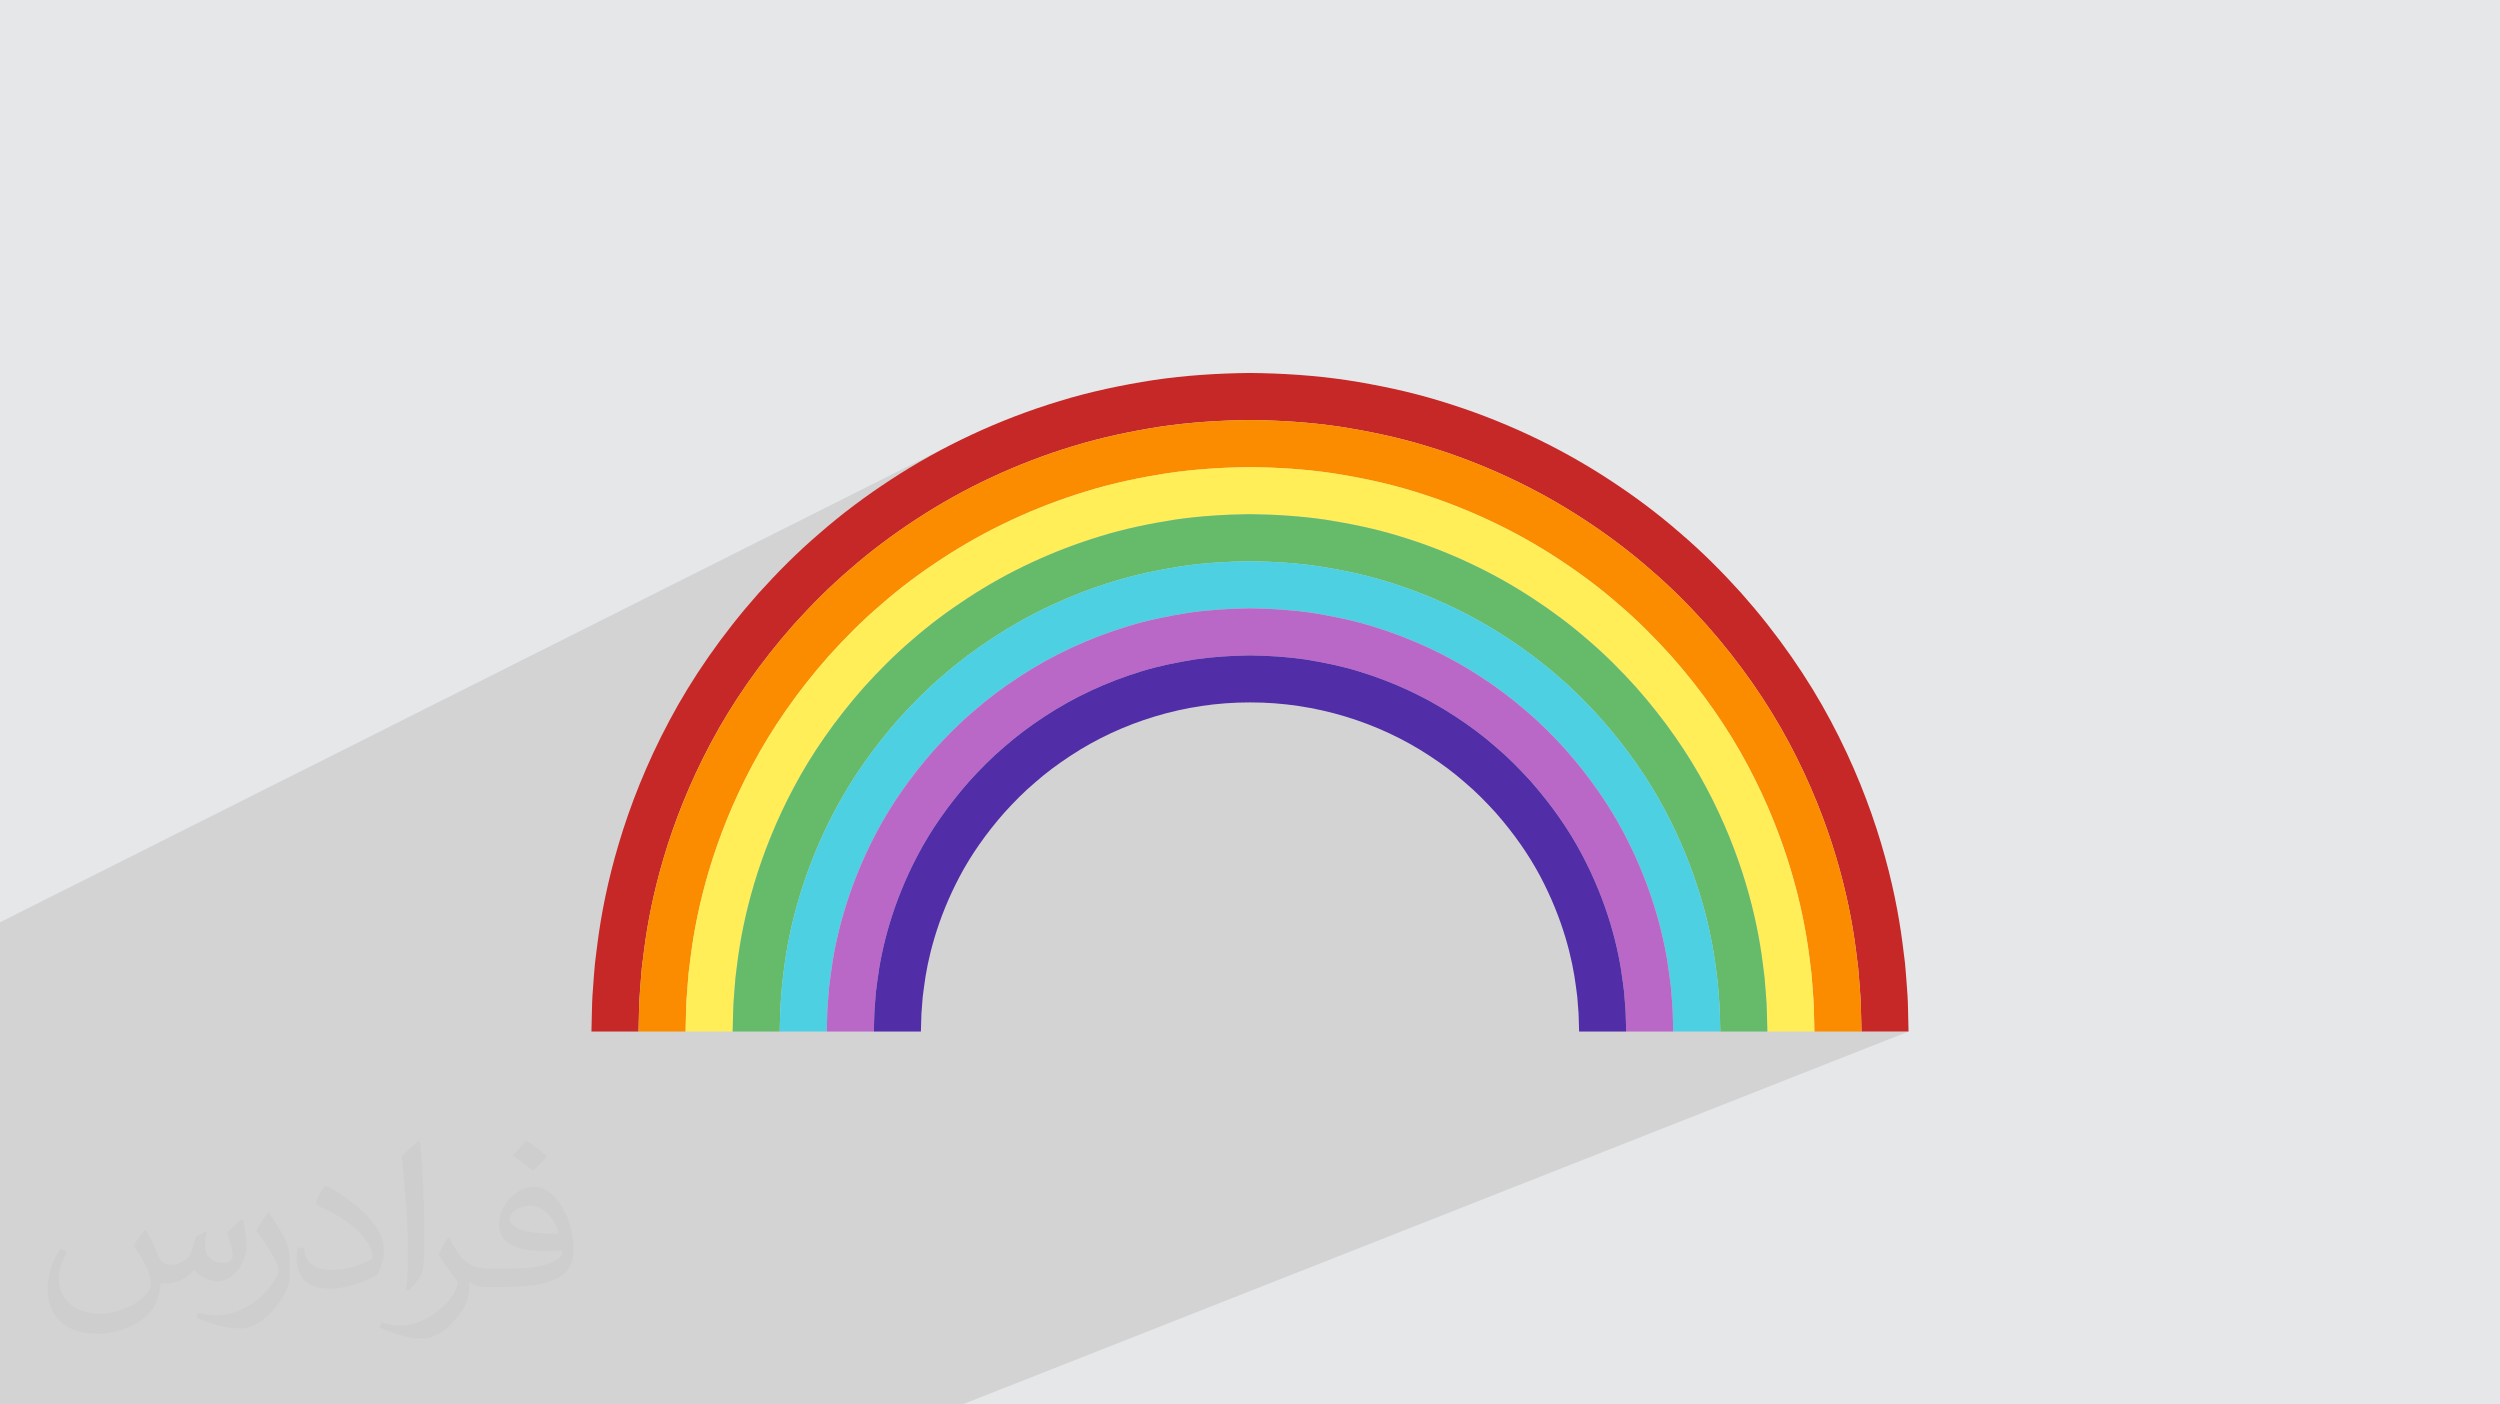
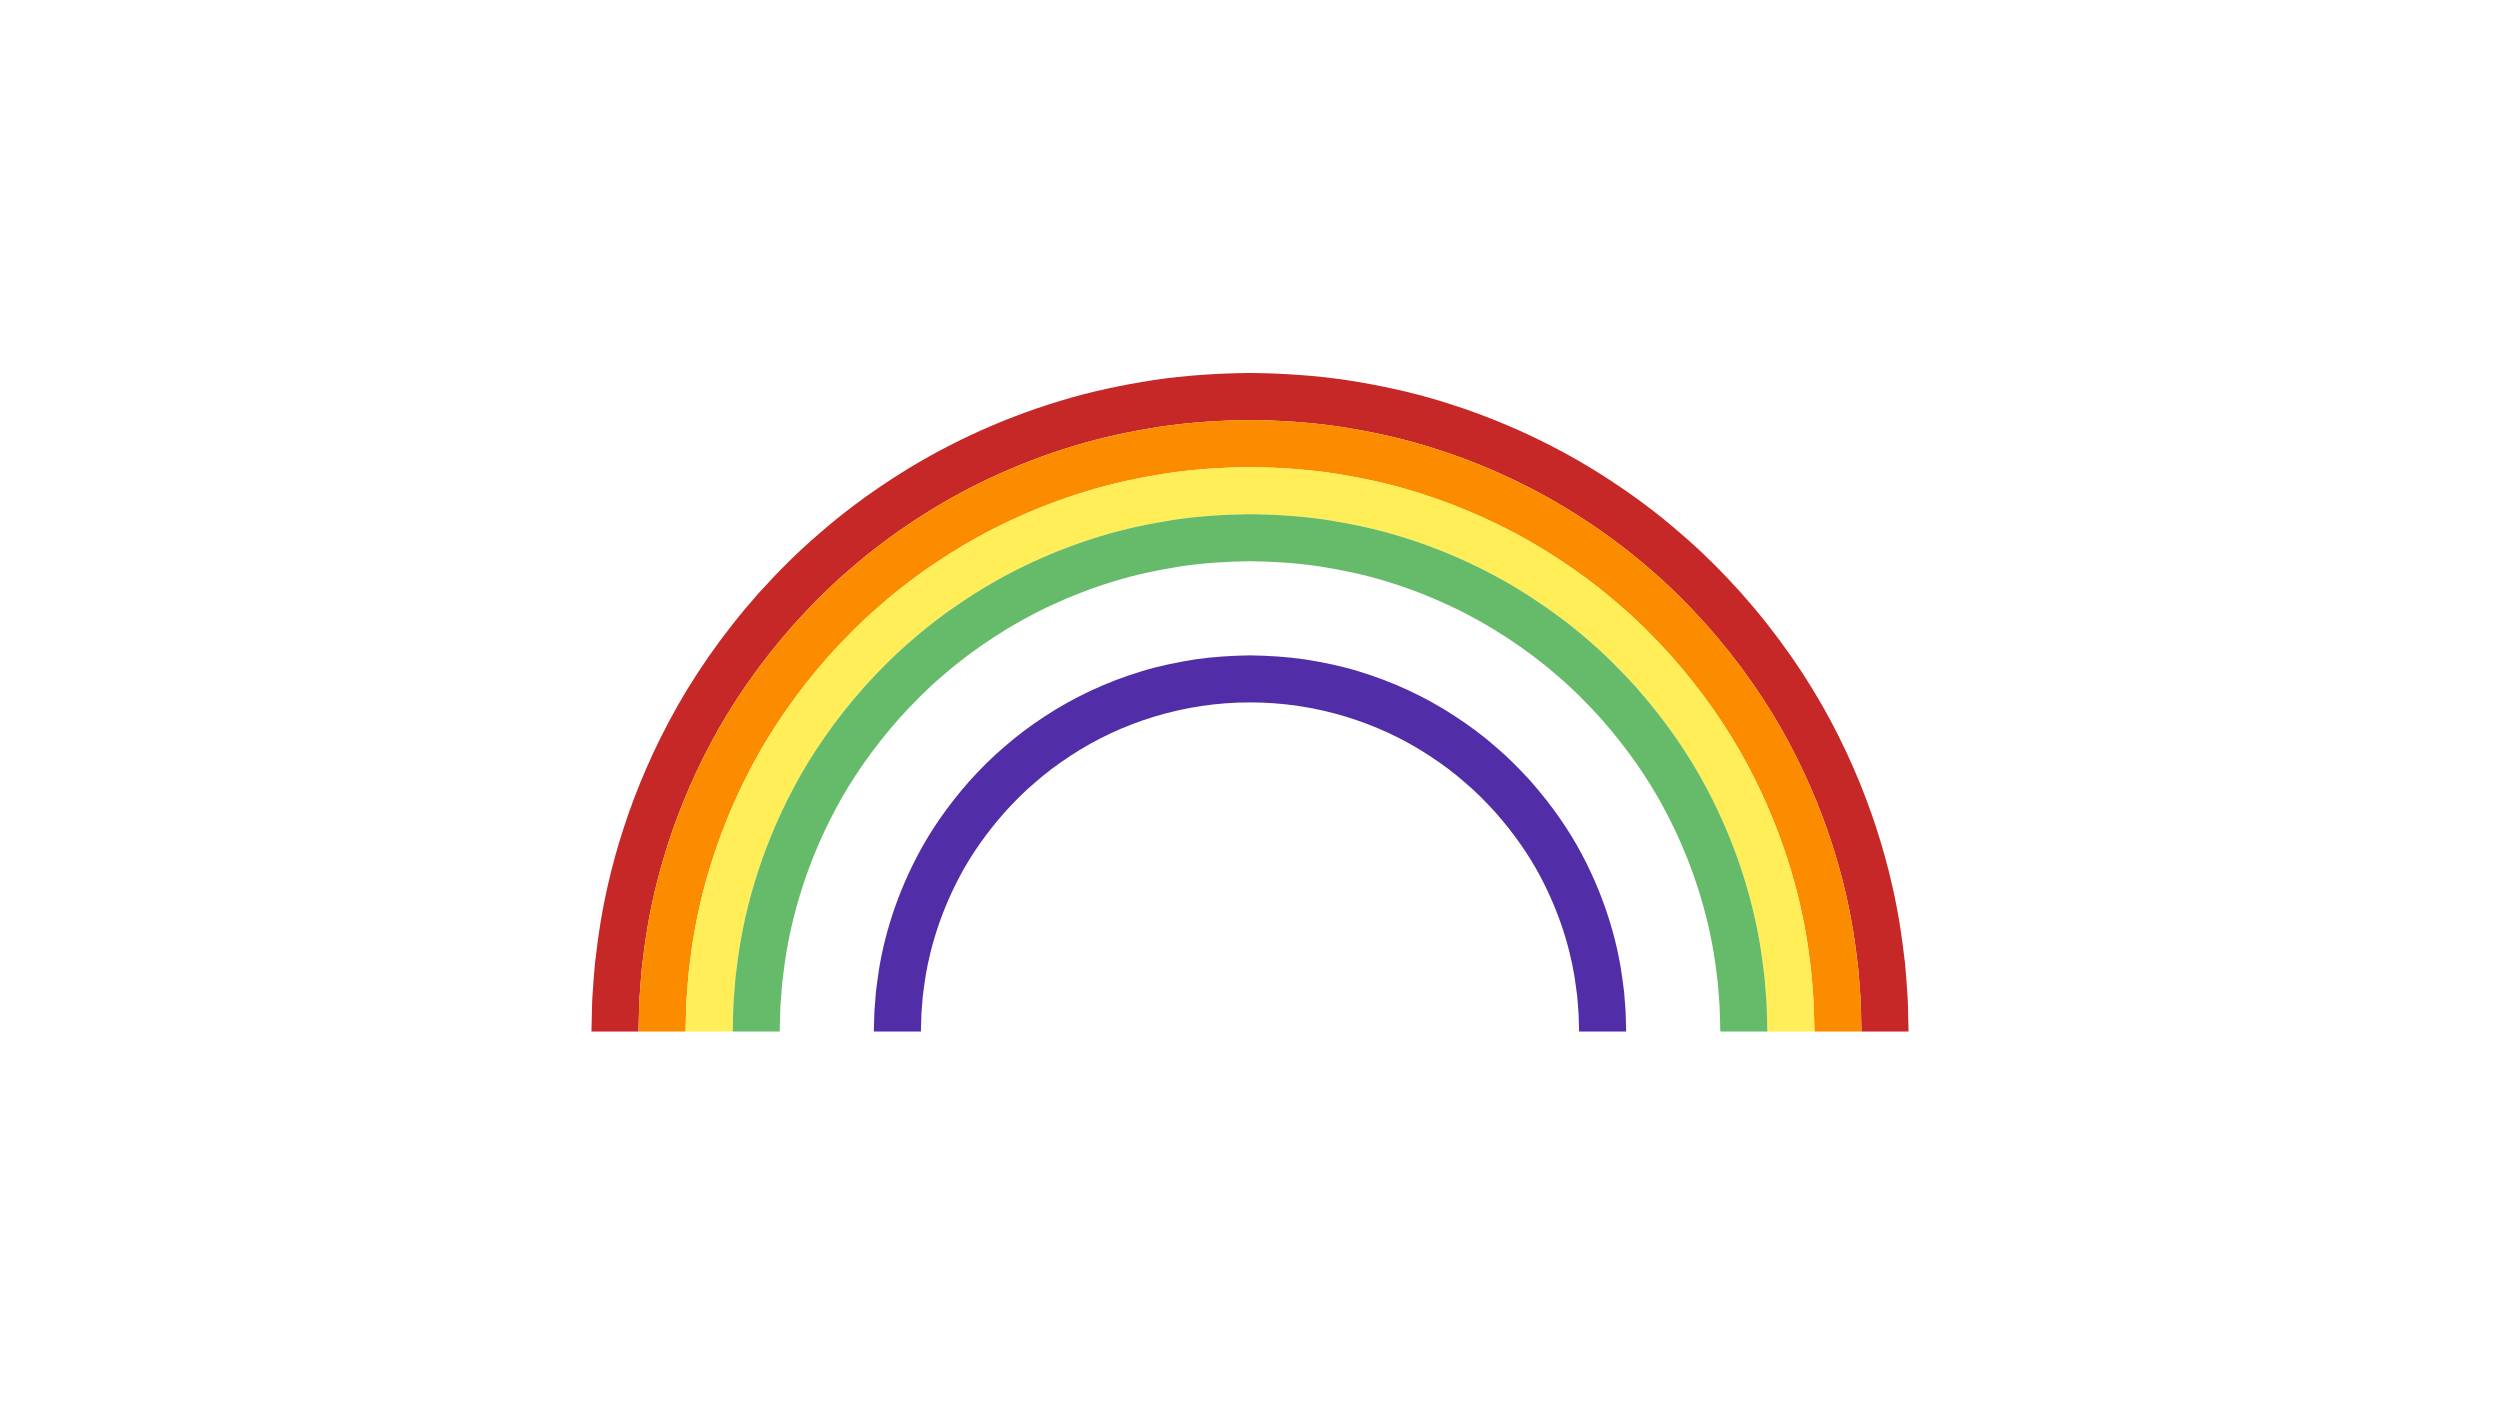
<svg xmlns="http://www.w3.org/2000/svg" xml:space="preserve" width="94.192mm" height="52.917mm" version="1.0" style="shape-rendering:geometricPrecision; text-rendering:geometricPrecision; image-rendering:optimizeQuality; fill-rule:evenodd; clip-rule:evenodd" viewBox="0 0 9404.92 5283.66">
  <defs>
    <style type="text/css">
   
    .fil7 {fill:#4DD0E1;fill-rule:nonzero}
    .fil9 {fill:#512DA8;fill-rule:nonzero}
    .fil6 {fill:#66BB6A;fill-rule:nonzero}
    .fil8 {fill:#BA68C8;fill-rule:nonzero}
    .fil3 {fill:#C62828;fill-rule:nonzero}
    .fil4 {fill:#FB8C00;fill-rule:nonzero}
    .fil5 {fill:#FFEE58;fill-rule:nonzero}
    .fil2 {fill:#373435;fill-opacity:0.031}
    .fil1 {fill:#2B2A29;fill-opacity:0.102}
    .fil0 {fill:#E6E7E8}
   
  </style>
  </defs>
  <g id="Layer_x0020_1">
-     <polygon class="fil0" points="-0,0 9404.92,0 9404.92,5283.66 -0,5283.66 " />
-     <polygon class="fil1" points="-0,4235.77 -0,4232.49 -0,4228.74 -0,4190.49 -0,4185.42 -0,4183.61 -0,4178.92 -0,4170.39 -0,4143.95 -0,4083.63 -0,4083.01 -0,4062.72 -0,4039.45 -0,4030.52 -0,4020.06 -0,4011.92 -0,3996.46 -0,3979.73 -0,3937.16 -0,3919.41 -0,3891.82 -0,3877.47 -0,3849.11 -0,3837.41 -0,3821.66 -0,3814.21 -0,3755.51 -0,3719.71 -0,3677.65 -0,3661.88 -0,3647.37 -0,3646.04 -0,3546.39 -0,3485.32 -0,3469.53 3595.14,1664.32 3575.6,1674.2 3556.18,1684.23 3536.88,1694.41 3517.69,1704.76 3498.65,1715.24 3479.74,1725.88 3460.96,1736.67 3442.31,1747.59 3423.8,1758.68 3405.42,1769.89 3387.18,1781.25 3369.1,1792.76 3351.15,1804.39 3333.31,1816.11 3315.62,1827.96 3298.06,1839.92 3280.63,1852.01 3263.35,1864.21 3246.22,1876.53 3229.22,1888.96 3212.39,1901.52 3195.69,1914.18 3179.16,1926.97 3162.78,1939.87 3146.56,1952.88 3130.5,1966.01 3114.6,1979.26 3098.87,1992.61 3083.31,2006.08 3067.77,2019.47 3052.39,2032.97 3037.2,2046.59 3022.18,2060.31 3007.35,2074.14 2992.67,2088.06 2978.16,2102.06 2963.81,2116.15 2949.62,2130.3 2935.59,2144.53 2921.71,2158.82 2907.97,2173.17 2894.39,2187.57 2880.94,2202.01 2867.63,2216.48 2856.86,2228.34 3674.37,1822.66 3692.63,1813.63 3710.99,1804.76 3729.46,1796.04 3748.05,1787.46 3766.73,1779.05 3785.52,1770.78 3804.4,1762.66 3823.38,1754.7 3842.46,1746.92 3861.64,1739.28 3880.9,1731.8 3900.27,1724.49 3919.72,1717.34 3939.26,1710.36 3958.88,1703.54 3978.58,1696.9 3998.37,1690.42 4018.23,1684.12 4038.18,1677.99 4048.17,1674.95 4058.19,1671.98 4068.22,1669.05 4078.27,1666.19 4088.34,1663.36 4098.44,1660.61 4108.54,1657.89 4118.67,1655.23 4128.82,1652.62 4138.97,1650.06 4149.16,1647.55 4159.34,1645.08 4169.56,1642.67 4179.78,1640.3 4190.02,1637.98 4200.27,1635.7 4210.54,1633.47 4220.82,1631.28 4231.11,1629.13 4241.42,1627.04 4251.73,1624.98 4262.06,1622.96 4272.4,1620.99 4282.75,1619.05 4293.11,1617.14 4303.47,1615.28 4313.86,1613.47 4324.24,1611.68 4334.64,1609.93 4345.03,1608.23 4355.45,1606.55 4365.86,1604.9 4376.3,1603.39 4386.76,1601.93 4397.22,1600.53 4407.69,1599.18 4418.16,1597.87 4428.65,1596.62 4439.13,1595.42 4449.62,1594.28 4460.12,1593.18 4470.62,1592.13 4481.14,1591.13 4491.64,1590.17 4502.16,1589.26 4512.69,1588.41 4523.21,1587.59 4533.74,1586.82 4544.27,1586.09 4554.8,1585.41 4565.35,1584.77 4575.88,1584.18 4586.43,1583.62 4596.97,1583.11 4607.52,1582.64 4618.07,1582.21 4628.62,1581.83 4639.17,1581.48 4649.72,1581.16 4660.27,1580.89 4670.82,1580.65 4681.37,1580.45 4691.92,1580.29 4702.47,1580.16 4713.01,1580.29 4723.57,1580.45 4734.11,1580.65 4744.67,1580.89 4755.21,1581.16 4765.76,1581.48 4776.31,1581.83 4786.86,1582.21 4797.41,1582.64 4807.95,1583.11 4818.5,1583.62 4829.04,1584.18 4839.58,1584.77 4850.12,1585.41 4860.65,1586.09 4871.19,1586.82 4881.71,1587.59 4892.24,1588.41 4902.76,1589.26 4913.28,1590.17 4923.8,1591.13 4934.3,1592.13 4944.8,1593.18 4955.3,1594.28 4965.79,1595.42 4976.28,1596.62 4986.76,1597.87 4997.23,1599.18 5007.7,1600.53 5018.16,1601.93 5028.62,1603.39 5039.06,1604.9 5049.48,1606.55 5059.89,1608.23 5070.29,1609.93 5080.69,1611.68 5091.07,1613.47 5101.45,1615.28 5111.82,1617.14 5122.18,1619.05 5132.53,1620.99 5142.86,1622.96 5153.19,1624.98 5163.51,1627.04 5173.82,1629.13 5184.1,1631.28 5194.39,1633.47 5204.65,1635.7 5214.9,1637.98 5225.15,1640.3 5235.37,1642.67 5245.58,1645.08 5255.77,1647.55 5265.95,1650.06 5276.11,1652.62 5286.26,1655.23 5296.38,1657.89 5306.5,1660.61 5316.59,1663.36 5326.66,1666.19 5336.71,1669.05 5346.75,1671.98 5356.76,1674.95 5366.76,1677.99 5386.69,1684.12 5406.56,1690.42 5426.35,1696.9 5446.06,1703.54 5465.68,1710.36 5485.22,1717.34 5504.67,1724.49 5524.03,1731.8 5543.29,1739.28 5562.47,1746.92 5581.55,1754.7 5600.53,1762.66 5619.42,1770.78 5638.2,1779.05 5656.9,1787.46 5675.47,1796.04 5693.95,1804.76 5712.31,1813.63 5730.57,1822.66 5748.72,1831.83 5766.75,1841.14 5784.66,1850.6 5802.47,1860.19 5820.15,1869.94 5837.71,1879.81 5855.15,1889.83 5872.46,1899.98 5889.65,1910.27 5906.71,1920.69 5923.64,1931.25 5940.44,1941.92 5957.1,1952.73 5973.66,1963.62 5990.09,1974.61 6006.4,1985.72 6022.58,1996.94 6038.63,2008.27 6054.54,2019.7 6070.33,2031.25 6085.98,2042.91 6101.47,2054.67 6116.83,2066.54 6132.05,2078.52 6147.11,2090.6 6162.02,2102.81 6176.78,2115.1 6191.39,2127.51 6205.82,2140.02 6220.27,2152.45 6234.56,2164.99 6248.67,2177.63 6262.63,2190.38 6276.42,2203.22 6290.05,2216.15 6303.53,2229.17 6316.86,2242.25 6330.04,2255.4 6343.07,2268.62 6355.97,2281.89 6368.72,2295.22 6381.34,2308.58 6393.83,2321.99 6406.19,2335.43 6418.43,2348.9 6430.41,2362.52 6442.26,2376.19 6453.97,2389.89 6465.53,2403.63 6476.95,2417.4 6488.23,2431.2 6499.37,2445.03 6510.36,2458.9 6521.23,2472.79 6531.94,2486.7 6542.52,2500.63 6552.94,2514.59 6563.22,2528.58 6573.37,2542.58 6583.37,2556.59 6593.23,2570.63 6602.94,2584.67 6612.51,2598.73 6621.93,2612.79 6631.21,2626.87 6640.35,2640.95 6649.33,2655.03 6658.18,2669.13 6666.88,2683.22 6675.43,2697.31 6683.84,2711.4 6692.1,2725.47 6700.22,2739.55 6708.18,2753.62 6716,2767.69 6723.67,2781.74 6731.2,2795.78 6745.91,2823.83 6760.08,2851.77 6773.72,2879.57 6786.83,2907.22 6799.43,2934.71 6811.52,2962.03 6823.12,2989.15 6834.24,3016.08 6844.89,3042.8 6855.07,3069.3 6864.81,3095.56 6874.09,3121.58 6882.94,3147.35 6891.37,3172.84 6899.38,3198.04 6906.99,3222.95 6914.2,3247.55 6921.03,3271.85 6927.48,3295.8 6933.57,3319.4 6939.3,3342.66 6944.7,3365.55 6949.74,3388.06 6954.47,3410.17 6958.87,3431.88 6962.98,3453.17 6966.78,3474.04 6970.3,3494.47 6973.54,3514.44 6976.52,3533.94 6979.23,3552.97 6981.7,3571.51 6982.84,3580.64 6983.97,3589.65 6985.09,3598.52 6986.18,3607.28 6987.26,3615.91 6988.33,3624.4 6989.38,3632.78 6990.41,3641.03 6991.19,3649.18 6991.89,3657.19 6992.55,3665.08 6993.17,3672.84 6993.76,3680.47 6994.33,3687.96 6994.9,3695.33 6995.47,3702.54 6996.59,3716.6 6997.6,3730.13 6998.5,3743.11 6999.28,3755.54 6999.93,3767.42 7000.43,3778.74 7000.77,3789.48 7000.94,3799.67 7001.38,3818.29 7001.77,3834.55 7002.1,3848.43 7002.37,3859.89 7002.59,3868.87 7002.74,3875.33 7002.84,3879.25 7002.87,3880.56 7179.9,3880.56 3620.07,5283.66 3459.98,5283.66 3299.86,5283.66 3274.56,5283.66 3139.76,5283.66 3129.23,5283.66 3051.78,5283.66 2983.8,5283.66 2979.67,5283.66 2924.12,5283.66 2910.75,5283.66 2838.23,5283.66 2819.55,5283.66 2796.33,5283.66 2794.28,5283.66 2750.15,5283.66 2692.55,5283.66 2677.51,5283.66 2668.25,5283.66 2659.44,5283.66 2646.2,5283.66 2560.45,5283.66 2546.77,5283.66 2542.01,5283.66 2539.9,5283.66 2499.33,5283.66 2443.14,5283.66 2437.54,5283.66 2411.33,5283.66 2400.85,5283.66 2332.61,5283.66 2325.51,5283.66 2282.53,5283.66 2227.45,5283.66 2207.59,5283.66 2121.89,5283.66 1128.52,5283.66 1093.68,5283.66 1059.19,5283.66 1025.08,5283.66 991.36,5283.66 957.99,5283.66 924.92,5283.66 499.81,5283.66 381.34,5283.66 264.66,5283.66 260.14,5283.66 181.37,5283.66 149.71,5283.66 100.02,5283.66 36.48,5283.66 21.84,5283.66 -0,5283.66 -0,5283.04 -0,5257.07 -0,5250.4 -0,5230.28 -0,5227.62 -0,5223.76 -0,5206.65 -0,5201.42 -0,5197.21 -0,5185.7 -0,5160.91 -0,5154.68 -0,5147.09 -0,5138.45 -0,5129.43 -0,5113.54 -0,5109.74 -0,5086 -0,5068.67 -0,5062.98 -0,5051.41 -0,5049.75 -0,5040.6 -0,5021.35 -0,5017.78 -0,4977.99 -0,4975.47 -0,4972.52 -0,4966.86 -0,4961.54 -0,4950.03 -0,4931.99 -0,4892.78 -0,4892.32 -0,4892.03 -0,4881.24 -0,4873.81 -0,4856.04 -0,4841.68 -0,4812.14 -0,4805.19 -0,4795.88 -0,4795.55 -0,4786.56 -0,4786 -0,4750.39 -0,4738.75 -0,4731.28 -0,4717.39 -0,4699.78 -0,4689.78 -0,4687.25 -0,4658.1 -0,4655.84 -0,4642.81 -0,4628.87 -0,4606.86 -0,4598.5 -0,4592.46 -0,4572.42 -0,4568.47 -0,4529.82 -0,4529.48 -0,4515.8 -0,4514.81 -0,4489.72 -0,4482.81 -0,4468.49 -0,4458.42 -0,4409.53 -0,4401.06 -0,4372.45 -0,4360.4 -0,4359.12 -0,4357.93 -0,4343.51 -0,4336.67 -0,4318.55 -0,4306.87 -0,4246.39 " />
-     <path class="fil2" d="M548.54 4627.69c17.95,27.21 29.6,53.36 40.96,82.43 8.45,16.91 12.93,48.09 52.57,48.09 11.61,0 28.28,-3.42 43.06,-11.61 16.63,-8.73 29.32,-21.94 35.94,-42l15.85 -53.36 38.57 -19.02 2.64 2.64c-5.27,20.09 -6.59,39.36 -6.59,54.43 0,44.63 38.57,61.56 69.22,61.56 17.95,0 34.09,-8.73 34.09,-25.11 0,-21.13 -8.98,-57.06 -20.62,-89.29 17.95,-17.95 35.94,-35.94 56.53,-50.47l3.17 1.6c8.98,38.04 14,75.56 14,100.66 0,24.57 -10.83,51.79 -19.81,69.49 -18.49,34.87 -51.25,62.62 -90.87,62.62 -30.1,0 -63.65,-15.07 -86.66,-43.06l-1.32 0c-21.66,26.96 -55.22,51.25 -108.86,51.25l-16.63 0c-2.64,35.41 -10.29,60.49 -21.94,82.95 -31.95,62.34 -126.81,106.47 -216.1,106.47 -124.17,0 -186.51,-71.59 -186.51,-166.96 0,-58.91 19.27,-113.6 48.88,-152.42l24.29 10.04c-18.49,35.41 -30.91,68.68 -30.91,101.45 0,89.29 72.66,131.83 156.4,131.83 77.68,0 173.83,-49.41 191.28,-106.72 -6.59,-62.62 -30.1,-91.93 -66.04,-148.99 10.83,-19.02 24.83,-38.04 42.28,-58.38l3.17 0 0 0 0 0 -0.02 -0.09zm1432.13 -336.04c26.15,16.39 51.79,35.66 76.87,57.85 -14,19.81 -31.45,37.79 -53.11,53.64 -25.11,-20.34 -50.19,-37.79 -75.84,-56.27 17.42,-19.55 34.62,-38.29 52.04,-55.22l0 0 0 0 0 0 0 0 0 0 0.03 0zm13.47 244.11c-42.28,0 -76.87,27.75 -76.87,48.34 0,44.13 84.53,57.85 185.72,57.31 -12.68,-51.79 -57.06,-105.68 -108.86,-105.68l0.01 0.03zm-94.86 236.19c54.96,0 103.04,-1.6 139.74,-10.83 40.96,-10.29 75.56,-30.91 75.56,-45.17 0,-3.7 0,-8.19 -1.32,-11.89 -22.98,2.11 -49.41,2.11 -72.38,2.11 -74.49,0 -131.55,-16.91 -154.02,-58.66 -5.55,-11.61 -9.51,-24.57 -9.51,-39.36 0,-40.43 17.42,-79.79 48.09,-107 25.61,-22.45 53.89,-36.44 82.67,-36.44 52.04,0 93.51,41.75 122.57,107.54 15.85,35.94 26.68,77.4 26.68,129.72 0,34.87 -9.51,64.19 -31.17,85.85 -40.43,39.11 -114.92,53.89 -229.04,53.89l-51.79 0 0 0 -13.47 0c-28.28,0 -48.62,-5.02 -64.72,-17.42l-2.64 0c0.79,6.59 1.32,12.93 1.32,19.02 0,25.61 -8.45,58.38 -25.61,84.53 -50.72,75.3 -105.68,108.04 -153.24,108.04 -48.09,0 -107,-18.49 -160.11,-42.54l9.51 -18.49c17.17,7.13 40.96,11.89 73.7,11.89 85.85,0 198.66,-82.43 212.66,-163 -3.17,-6.59 -8.98,-15.32 -17.17,-24.57 -25.11,-29.85 -40.96,-54.68 -55.75,-80.83 12.68,-25.11 24.29,-45.17 35.13,-63.4l4.49 -0.53c36.72,74.77 69.99,117.55 144.23,117.55l11.61 0 0 0 53.89 0 0 0 0 0 0 0 0 0 0 0 0.09 0.01zm-371.98 79c6.34,-34.34 6.87,-72.91 6.87,-108.86l0 -53.36c0,-99.6 -12.68,-244.36 -22.98,-338.68 17.95,-19.27 43.06,-42 62.87,-57.31l5.81 1.6c13.47,118.62 16.63,256 16.63,383.06 0,33.3 -1.32,65.79 -4.49,89.55 -1.85,30.1 -19.27,52.83 -56.53,87.7l-8.19 -3.7zm-382.8 -157.19c1.85,46.77 24.83,83.49 105.15,83.49 49.93,0 92.19,-12.93 138.96,-35.13 8.45,-3.7 12.93,-8.73 12.93,-12.93 0,-29.32 -22.45,-68.15 -60.23,-103.55 -36.72,-33.3 -85.34,-62.62 -130.76,-82.18 -15.6,-6.59 -20.62,-13.47 -20.62,-20.09 0,-13.47 17.95,-41.75 32.77,-62.09l5.02 -0.53c52.04,27.21 110.17,67.64 153.24,112.53 39.11,41.47 63.4,83.49 63.4,129.19 0,33.81 -10.29,65.51 -26.96,95.11 -57.06,28.79 -117.83,50.72 -178.06,50.72 -73.17,0 -123.1,-34.34 -123.1,-114.92 0,-8.73 0,-22.19 3.17,-39.64l25.11 0 0 0 0 0 0 0 0 0 0 0 -0.02 0zm-132.37 -132.9l45.45 73.45c16.63,27.21 32.23,56.81 32.23,103.55l0 59.7c0,48.34 -30.91,100.13 -80.83,151.38 -39.11,34.62 -73.7,49.41 -105.68,49.41 -47.55,0 -101.98,-14.79 -164.85,-41.75l7.13 -18.49c19.81,5.27 42.79,9.77 71.06,9.77 90.36,-0.53 182.8,-66.57 225.08,-147.15 5.02,-9.26 6.87,-17.95 6.87,-24.04 0,-9.26 -5.02,-19.55 -8.98,-28.79 -22.98,-43.31 -48.62,-82.95 -76.87,-119.68 14.79,-23.25 29.6,-45.7 45.7,-67.9l3.7 0.53 0 0 0 0 0 0 0 0 0 0 -0.02 0.01z" />
    <g id="_2208526465296">
      <path class="fil3" d="M2402.05 3880.56c0,0 0.68,-28.15 1.94,-80.89 0.21,-26.38 2.37,-58.91 5.5,-97.12 1.52,-19.08 2.86,-39.63 5.02,-61.52 2.76,-21.83 5.64,-45.01 8.75,-69.51 25.01,-195.1 90.66,-475.81 250.49,-775.74 79.45,-149.67 184.16,-301.77 312.75,-446.87 64.97,-71.89 135.06,-142.9 212.61,-208.88 76.61,-67.01 160.1,-129.53 248.71,-187.29 177.07,-115.98 377.2,-210.29 590.36,-274.74 106.48,-32.66 216.55,-55.75 327.68,-73.09 111.38,-16.41 224.09,-23.56 336.61,-24.74 112.5,1.18 225.21,8.34 336.59,24.74 111.14,17.34 221.21,40.43 327.69,73.09 213.15,64.45 413.31,158.76 590.35,274.74 88.62,57.75 172.13,120.28 248.72,187.29 77.54,65.98 147.67,136.99 212.61,208.88 128.58,145.1 233.29,297.2 312.77,446.87 159.83,299.93 225.45,580.63 250.5,775.74 3.07,24.5 5.98,47.69 8.71,69.51 2.18,21.89 3.51,42.44 5.06,61.52 3.1,38.21 5.25,70.74 5.47,97.12 1.25,52.74 1.93,80.89 1.93,80.89l177.03 0c0,0 -0.71,-30.27 -2.02,-87.05 -0.3,-28.37 -2.56,-63.36 -5.9,-104.51 -1.67,-20.56 -3.11,-42.69 -5.47,-66.23 -2.95,-23.49 -6.04,-48.48 -9.37,-74.88 -27,-210.08 -97.66,-512.66 -269.87,-835.7 -85.66,-161.19 -198.31,-325.04 -336.78,-481.19 -69.92,-77.44 -145.43,-153.85 -228.88,-224.91 -82.5,-72.13 -172.38,-139.48 -267.83,-201.69 -190.66,-124.85 -406.26,-226.49 -635.94,-295.92 -114.76,-35.17 -233.32,-60.13 -353.05,-78.71 -119.96,-17.7 -241.29,-25.48 -362.32,-26.65 -121.04,1.17 -242.38,8.95 -362.33,26.65 -119.71,18.58 -238.28,43.54 -353.03,78.71 -229.7,69.43 -445.3,171.07 -635.97,295.92 -95.46,62.22 -185.3,129.56 -267.83,201.69 -83.42,71.06 -158.96,147.47 -228.85,224.91 -138.49,156.15 -251.15,320.01 -336.77,481.19 -172.25,323.04 -242.9,625.62 -269.91,835.7 -3.3,26.4 -6.42,51.38 -9.36,74.88 -2.37,23.54 -3.81,45.67 -5.47,66.23 -3.34,41.15 -5.61,76.14 -5.91,104.51 -1.31,56.77 -2.02,87.05 -2.02,87.05l177.03 0z" />
      <path class="fil4" d="M2579.12 3880.56c0,0 0.63,-26 1.82,-74.75 0.17,-24.38 2.18,-54.41 5.06,-89.71 1.45,-17.63 2.98,-36.57 4.63,-56.8 2.53,-20.14 5.22,-41.54 8.09,-64.18 23.02,-180.11 83.66,-438.93 231.11,-715.72 73.3,-138.16 170.06,-278.53 288.73,-412.56 59.99,-66.33 124.66,-131.98 196.33,-192.87 70.68,-61.93 147.8,-119.6 229.65,-172.92 163.38,-107.08 348.06,-194.05 544.69,-253.53 98.24,-30.2 199.82,-51.38 302.38,-67.44 102.77,-15.16 206.89,-21.73 310.86,-22.9 103.98,1.17 208.07,7.74 310.87,22.9 102.53,16.06 204.12,37.23 302.35,67.44 196.62,59.48 381.3,146.45 544.73,253.53 81.83,53.32 158.93,110.99 229.61,172.92 71.67,60.89 136.34,126.54 196.33,192.87 118.7,134.03 215.44,274.39 288.76,412.56 147.42,276.79 208.07,535.61 231.09,715.72 2.86,22.65 5.55,44.04 8.09,64.18 1.66,20.23 3.19,39.17 4.62,56.8 2.89,35.31 4.92,65.33 5.06,89.71 1.2,48.75 1.82,74.75 1.82,74.75l177.06 0c0,0 -0.68,-28.15 -1.93,-80.89 -0.22,-26.38 -2.38,-58.91 -5.47,-97.12 -1.55,-19.08 -2.89,-39.63 -5.06,-61.52 -2.73,-21.83 -5.64,-45.01 -8.71,-69.51 -25.05,-195.1 -90.67,-475.81 -250.5,-775.74 -79.48,-149.67 -184.19,-301.77 -312.77,-446.87 -64.94,-71.89 -135.07,-142.9 -212.61,-208.88 -76.59,-67.01 -160.11,-129.53 -248.72,-187.29 -177.03,-115.98 -377.2,-210.29 -590.35,-274.74 -106.49,-32.66 -216.55,-55.75 -327.69,-73.09 -111.38,-16.41 -224.09,-23.56 -336.59,-24.74 -112.52,1.18 -225.23,8.34 -336.61,24.74 -111.13,17.34 -221.21,40.43 -327.68,73.09 -213.16,64.45 -413.28,158.76 -590.36,274.74 -88.62,57.75 -172.1,120.28 -248.71,187.29 -77.55,65.98 -147.64,136.99 -212.61,208.88 -128.59,145.1 -233.3,297.2 -312.75,446.87 -159.83,299.93 -225.48,580.63 -250.49,775.74 -3.11,24.5 -5.99,47.69 -8.75,69.51 -2.17,21.89 -3.5,42.44 -5.02,61.52 -3.14,38.21 -5.29,70.74 -5.5,97.12 -1.26,52.74 -1.94,80.89 -1.94,80.89l177.06 0z" />
      <path class="fil5" d="M2756.17 3880.56c0,0 0.61,-23.87 1.72,-68.6 0.08,-22.4 1.99,-49.94 4.66,-82.28 1.3,-16.2 2.69,-33.59 4.18,-52.13 2.34,-18.45 4.81,-38.07 7.46,-58.82 21.04,-165.13 76.67,-402.07 211.7,-655.75 67.13,-126.66 155.94,-255.28 264.71,-378.21 55.07,-60.81 114.33,-121.07 180.05,-176.87 64.81,-56.79 135.55,-109.65 210.57,-158.54 149.78,-98.18 319.01,-177.79 499.1,-232.32 89.96,-27.71 183.05,-46.98 277.01,-61.81 94.21,-13.88 189.68,-19.82 285.14,-20.99 95.44,1.17 190.92,7.11 285.13,20.99 93.98,14.83 187.05,34.1 277.02,61.81 180.09,54.53 349.3,134.14 499.09,232.32 75.01,48.89 145.75,101.75 210.56,158.54 65.73,55.81 124.98,116.06 180.05,176.87 108.77,122.92 197.58,251.55 264.71,378.21 135.03,253.68 190.66,490.62 211.71,655.75 2.64,20.75 5.11,40.37 7.45,58.82 1.5,18.54 2.92,35.94 4.19,52.13 2.7,32.33 4.57,59.88 4.65,82.28 1.12,44.72 1.72,68.6 1.72,68.6l177.05 0c0,0 -0.62,-26 -1.82,-74.75 -0.14,-24.38 -2.18,-54.41 -5.06,-89.71 -1.44,-17.63 -2.97,-36.57 -4.62,-56.8 -2.54,-20.14 -5.23,-41.54 -8.09,-64.18 -23.03,-180.11 -83.67,-438.93 -231.09,-715.72 -73.32,-138.16 -170.06,-278.53 -288.76,-412.56 -59.99,-66.33 -124.66,-131.98 -196.33,-192.87 -70.68,-61.93 -147.79,-119.6 -229.61,-172.92 -163.42,-107.08 -348.1,-194.05 -544.73,-253.53 -98.23,-30.2 -199.82,-51.38 -302.35,-67.44 -102.8,-15.16 -206.89,-21.73 -310.87,-22.9 -103.97,1.17 -208.08,7.74 -310.86,22.9 -102.56,16.06 -204.14,37.23 -302.38,67.44 -196.62,59.48 -381.3,146.45 -544.69,253.53 -81.86,53.32 -158.97,110.99 -229.65,172.92 -71.67,60.89 -136.34,126.54 -196.33,192.87 -118.67,134.03 -215.43,274.39 -288.73,412.56 -147.45,276.79 -208.09,535.61 -231.11,715.72 -2.87,22.65 -5.56,44.04 -8.09,64.18 -1.66,20.23 -3.19,39.17 -4.63,56.8 -2.89,35.31 -4.89,65.33 -5.06,89.71 -1.19,48.75 -1.82,74.75 -1.82,74.75l177.05 0z" />
      <path class="fil6" d="M2933.23 3880.56c0,0 0.55,-21.72 1.58,-62.47 0.03,-20.39 1.8,-45.43 4.24,-74.85 1.18,-14.74 2.46,-30.55 3.79,-47.43 2.14,-16.79 4.4,-34.62 6.79,-53.45 19.06,-150.16 69.71,-365.23 192.34,-595.8 60.97,-115.11 141.81,-232.01 240.7,-343.85 50.11,-55.28 103.92,-110.18 163.77,-160.84 58.9,-51.74 123.24,-99.76 191.46,-144.2 136.17,-89.27 289.93,-161.58 453.48,-211.12 81.72,-25.19 166.28,-42.6 251.67,-56.15 85.63,-12.63 172.49,-17.93 259.42,-19.11 86.91,1.18 173.78,6.48 259.4,19.11 85.39,13.55 169.95,30.95 251.67,56.15 163.58,49.54 317.32,121.85 453.49,211.12 68.21,44.44 132.55,92.46 191.46,144.2 59.85,50.65 113.67,105.56 163.77,160.84 98.89,111.84 179.72,228.74 240.69,343.85 122.62,230.57 173.28,445.64 192.34,595.8 2.39,18.83 4.67,36.65 6.8,53.45 1.36,16.87 2.62,32.69 3.78,47.43 2.45,29.42 4.22,54.46 4.24,74.85 1.04,40.75 1.61,62.47 1.61,62.47l177.03 0c0,0 -0.6,-23.87 -1.72,-68.6 -0.08,-22.4 -1.96,-49.94 -4.65,-82.28 -1.28,-16.2 -2.7,-33.59 -4.19,-52.13 -2.34,-18.45 -4.81,-38.07 -7.45,-58.82 -21.05,-165.13 -76.68,-402.07 -211.71,-655.75 -67.13,-126.66 -155.94,-255.28 -264.71,-378.21 -55.07,-60.81 -114.32,-121.07 -180.05,-176.87 -64.81,-56.79 -135.55,-109.65 -210.56,-158.54 -149.79,-98.18 -319.01,-177.79 -499.09,-232.32 -89.97,-27.71 -183.04,-46.98 -277.02,-61.81 -94.21,-13.88 -189.69,-19.82 -285.13,-20.99 -95.46,1.17 -190.93,7.11 -285.14,20.99 -93.96,14.83 -187.05,34.1 -277.01,61.81 -180.1,54.53 -349.32,134.14 -499.1,232.32 -75.02,48.89 -145.76,101.75 -210.57,158.54 -65.72,55.81 -124.98,116.06 -180.05,176.87 -108.77,122.92 -197.58,251.55 -264.71,378.21 -135.03,253.68 -190.66,490.62 -211.7,655.75 -2.65,20.75 -5.12,40.37 -7.46,58.82 -1.5,18.54 -2.89,35.94 -4.18,52.13 -2.68,32.33 -4.58,59.88 -4.66,82.28 -1.11,44.72 -1.72,68.6 -1.72,68.6l177.06 0z" />
-       <path class="fil7" d="M3110.26 3880.56c0,0 0.52,-19.6 1.5,-56.31 -0.06,-18.4 1.61,-40.97 3.83,-67.45 1.03,-13.26 2.16,-27.52 3.34,-42.71 1.94,-15.11 4,-31.17 6.18,-48.13 17.07,-135.17 62.72,-328.33 172.93,-535.8 54.79,-103.59 127.68,-208.74 216.65,-309.51 45.18,-49.72 93.59,-99.26 147.54,-144.83 52.99,-46.62 110.96,-89.81 172.35,-129.82 122.55,-80.38 260.83,-145.32 407.86,-189.91 73.47,-22.7 149.54,-38.21 226.36,-50.49 77.02,-11.37 155.27,-16.09 233.67,-17.25 78.37,1.17 156.62,5.88 233.68,17.25 76.78,12.28 152.86,27.8 226.33,50.49 147.04,44.59 285.33,109.53 407.87,189.91 61.38,40.01 119.36,83.2 172.38,129.82 53.92,45.57 102.32,95.11 147.5,144.83 88.98,100.77 161.87,205.92 216.66,309.51 110.23,207.47 155.88,400.63 172.92,535.8 2.18,16.95 4.24,33.02 6.18,48.13 1.2,15.19 2.32,29.45 3.34,42.71 2.24,26.48 3.89,49.05 3.83,67.45 0.99,36.71 1.5,56.31 1.5,56.31l177.06 0c0,0 -0.57,-21.72 -1.61,-62.47 -0.02,-20.39 -1.8,-45.43 -4.24,-74.85 -1.17,-14.74 -2.43,-30.55 -3.78,-47.43 -2.13,-16.79 -4.41,-34.62 -6.8,-53.45 -19.06,-150.16 -69.71,-365.23 -192.34,-595.8 -60.97,-115.11 -141.8,-232.01 -240.69,-343.85 -50.1,-55.28 -103.92,-110.18 -163.77,-160.84 -58.91,-51.74 -123.25,-99.76 -191.46,-144.2 -136.17,-89.27 -289.91,-161.58 -453.49,-211.12 -81.72,-25.19 -166.28,-42.6 -251.67,-56.15 -85.62,-12.63 -172.49,-17.93 -259.4,-19.11 -86.93,1.18 -173.79,6.48 -259.42,19.11 -85.39,13.55 -169.95,30.95 -251.67,56.15 -163.55,49.54 -317.31,121.85 -453.48,211.12 -68.22,44.44 -132.56,92.46 -191.46,144.2 -59.85,50.65 -113.66,105.56 -163.77,160.84 -98.89,111.84 -179.73,228.74 -240.7,343.85 -122.62,230.57 -173.28,445.64 -192.34,595.8 -2.39,18.83 -4.65,36.65 -6.79,53.45 -1.34,16.87 -2.62,32.69 -3.79,47.43 -2.45,29.42 -4.21,54.46 -4.24,74.85 -1.03,40.75 -1.58,62.47 -1.58,62.47l177.03 0z" />
-       <path class="fil8" d="M3287.31 3880.56c0,0 0.5,-17.44 1.4,-50.16 -0.11,-16.42 1.41,-36.47 3.42,-60.05 0.9,-11.81 1.88,-24.46 2.92,-37.99 1.74,-13.42 3.59,-27.68 5.55,-42.77 15.05,-120.19 55.69,-291.49 153.51,-475.83 48.64,-92.06 113.59,-185.48 192.66,-275.16 40.23,-44.2 83.18,-88.35 131.22,-128.82 47.12,-41.54 98.73,-79.89 153.27,-115.44 108.93,-71.53 231.77,-129.12 362.28,-168.73 65.19,-20.22 132.77,-33.8 200.99,-44.84 68.45,-10.1 138.08,-14.16 207.95,-15.36 69.85,1.2 139.48,5.25 207.93,15.36 68.24,11.04 135.79,24.62 200.99,44.84 130.52,39.61 253.36,97.2 362.28,168.73 54.58,35.55 106.16,73.9 153.28,115.44 48.04,40.48 90.98,84.62 131.21,128.82 79.07,89.68 144.04,183.1 192.66,275.16 97.83,184.34 138.46,355.64 153.54,475.83 1.94,15.09 3.78,29.35 5.53,42.77 1.03,13.53 2.01,26.18 2.94,37.99 1.99,23.57 3.54,43.63 3.4,60.05 0.89,32.72 1.39,50.16 1.39,50.16l177.05 0c0,0 -0.51,-19.6 -1.5,-56.31 0.06,-18.4 -1.6,-40.97 -3.83,-67.45 -1.03,-13.26 -2.15,-27.52 -3.34,-42.71 -1.94,-15.11 -4,-31.17 -6.18,-48.13 -17.03,-135.17 -62.69,-328.33 -172.92,-535.8 -54.79,-103.59 -127.69,-208.74 -216.66,-309.51 -45.18,-49.72 -93.58,-99.26 -147.5,-144.83 -53.02,-46.62 -111,-89.81 -172.38,-129.82 -122.54,-80.38 -260.84,-145.32 -407.87,-189.91 -73.47,-22.7 -149.54,-38.21 -226.33,-50.49 -77.05,-11.37 -155.3,-16.09 -233.68,-17.25 -78.39,1.17 -156.64,5.88 -233.67,17.25 -76.81,12.28 -152.89,27.8 -226.36,50.49 -147.04,44.59 -285.31,109.53 -407.86,189.91 -61.39,40.01 -119.36,83.2 -172.35,129.82 -53.95,45.57 -102.36,95.11 -147.54,144.83 -88.98,100.77 -161.86,205.92 -216.65,309.51 -110.21,207.47 -155.85,400.63 -172.93,535.8 -2.18,16.95 -4.24,33.02 -6.18,48.13 -1.19,15.19 -2.32,29.45 -3.34,42.71 -2.23,26.48 -3.89,49.05 -3.83,67.45 -0.98,36.71 -1.5,56.31 -1.5,56.31l177.05 0z" />
      <path class="fil9" d="M3464.38 3880.56c0,0 0.44,-15.33 1.28,-44.01 -0.19,-14.43 1.23,-32.01 3,-52.64 0.79,-10.34 1.61,-21.45 2.51,-33.29 1.55,-11.75 3.19,-24.22 4.9,-37.42 13.09,-105.2 48.72,-254.6 134.14,-415.85 42.46,-80.54 99.45,-162.2 168.64,-240.81 35.28,-38.68 72.8,-77.43 114.94,-112.82 41.22,-36.42 86.42,-69.95 134.17,-101.07 190.77,-125.61 428.83,-200.74 674.53,-200.2 245.68,-0.54 483.74,74.59 674.51,200.2 47.75,31.11 92.96,64.64 134.17,101.07 42.14,35.39 79.67,74.14 114.98,112.82 69.16,78.6 126.15,160.27 168.61,240.81 85.42,161.25 121.07,310.65 134.14,415.85 1.74,13.2 3.37,25.67 4.89,37.42 0.91,11.84 1.73,22.95 2.51,33.29 1.77,20.63 3.19,38.21 3,52.64 0.84,28.69 1.28,44.01 1.28,44.01l177.06 0c0,0 -0.5,-17.44 -1.39,-50.16 0.14,-16.42 -1.42,-36.47 -3.4,-60.05 -0.93,-11.81 -1.91,-24.46 -2.94,-37.99 -1.75,-13.42 -3.59,-27.68 -5.53,-42.77 -15.08,-120.19 -55.71,-291.49 -153.54,-475.83 -48.62,-92.06 -113.59,-185.48 -192.66,-275.16 -40.23,-44.2 -83.17,-88.35 -131.21,-128.82 -47.12,-41.54 -98.7,-79.89 -153.28,-115.44 -108.93,-71.53 -231.76,-129.12 -362.28,-168.73 -65.19,-20.22 -132.75,-33.8 -200.99,-44.84 -68.45,-10.1 -138.07,-14.16 -207.93,-15.36 -69.86,1.2 -139.5,5.25 -207.95,15.36 -68.22,11.04 -135.79,24.62 -200.99,44.84 -130.51,39.61 -253.36,97.2 -362.28,168.73 -54.54,35.55 -106.15,73.9 -153.27,115.44 -48.04,40.48 -90.99,84.62 -131.22,128.82 -79.07,89.68 -144.02,183.1 -192.66,275.16 -97.82,184.34 -138.46,355.64 -153.51,475.83 -1.96,15.09 -3.81,29.35 -5.55,42.77 -1.04,13.53 -2.02,26.18 -2.92,37.99 -2.02,23.57 -3.53,43.63 -3.42,60.05 -0.9,32.72 -1.4,50.16 -1.4,50.16l177.06 0z" />
    </g>
  </g>
</svg>